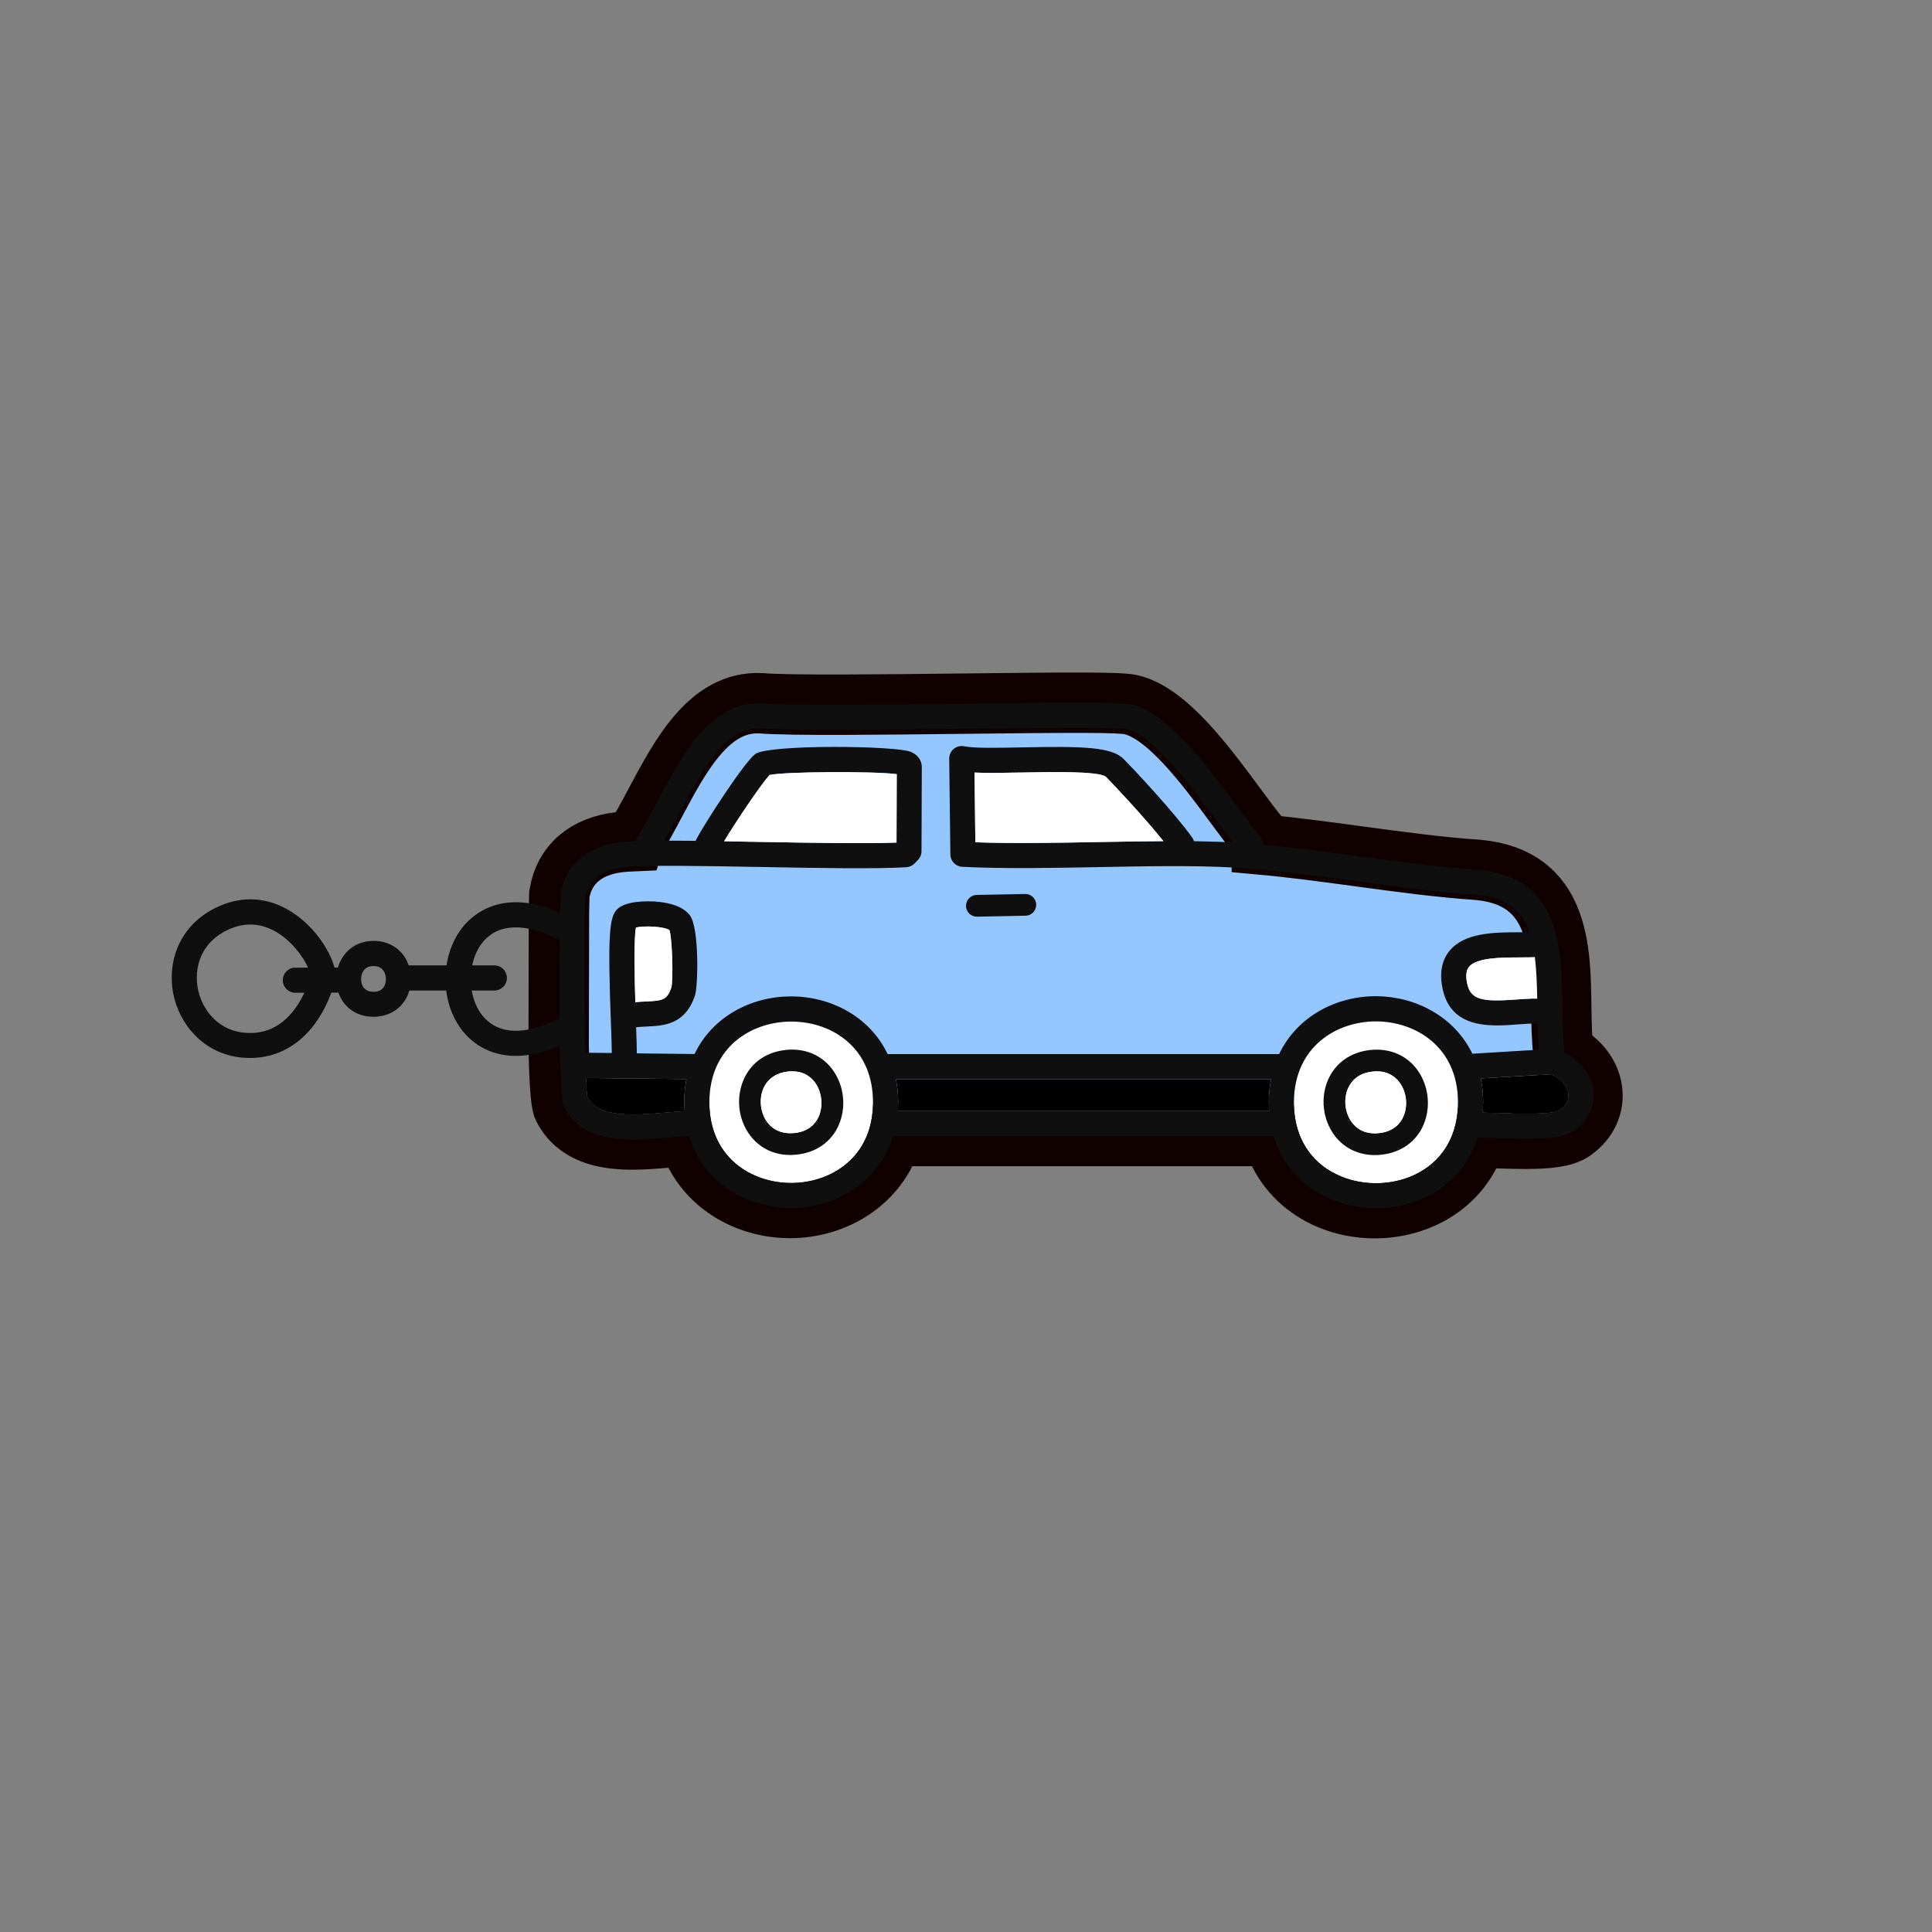
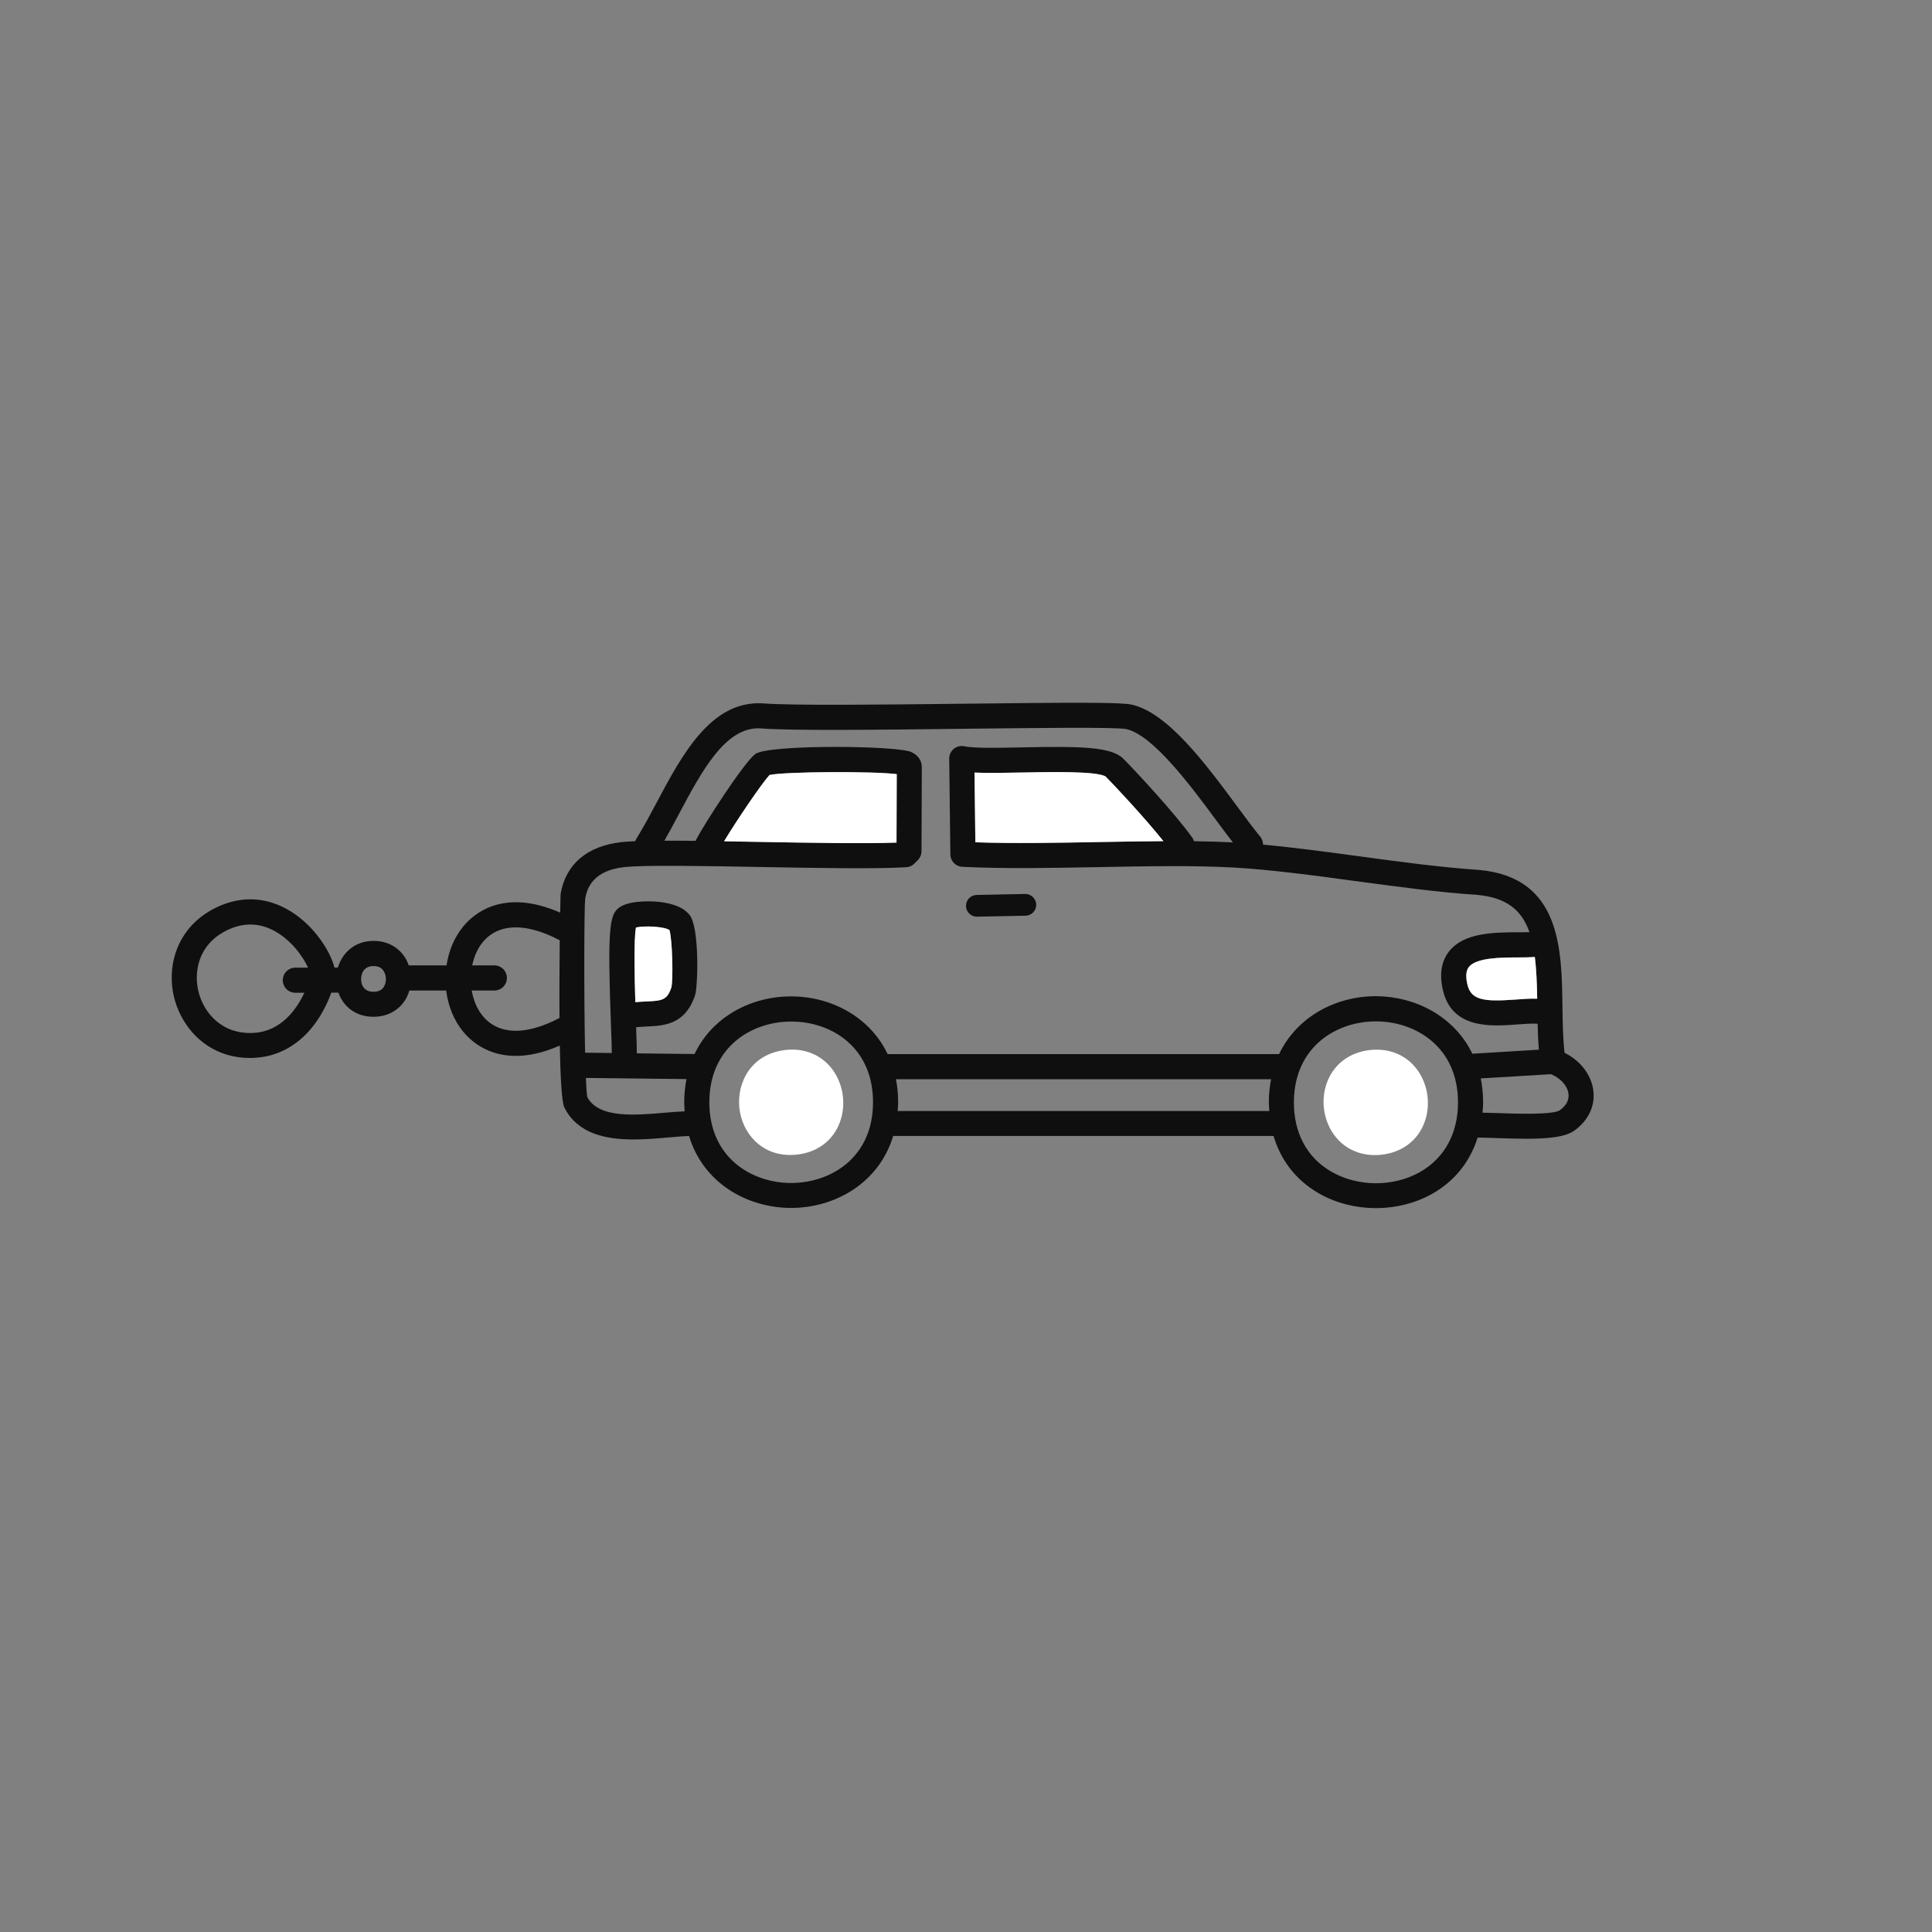
<svg xmlns="http://www.w3.org/2000/svg" viewBox="0 0 32 32" version="1.1" height=".444in" width=".444in" id="Finished_x5F_Art">
  <rect x="0" y="0" width="32" height="32" fill="#808080" stroke="none" />
  <defs>
    <style>
      .st0 {
        fill: #100f10;
      }

      .st1 {
        fill: #fff;
      }

      .st2 {
        fill: #94c7ff;
        stroke: #100000;
        stroke-miterlimit: 10;
      }
    </style>
  </defs>
-   <path d="M9.253,17.319c.01.519.032.936.074,1.022.217.438.684.533,1.149.533.195,0,.39-.017.565-.032.127-.011.247-.022.353-.025.237.784.967,1.191,1.69,1.191h0c.724,0,1.454-.408,1.691-1.192h6.3c.119.401.368.727.737.943.286.168.622.252.958.252.33,0,.659-.081.942-.242.368-.211.619-.531.743-.926.086,0,.195.004.31.008.181.006.349.011.5.011.37,0,.643-.029.791-.134.239-.171.353-.419.313-.682-.039-.255-.22-.483-.475-.61-.027-.237-.031-.493-.035-.764-.012-.954-.026-2.141-1.379-2.264-.61-.04-1.302-.133-1.971-.224-.54-.073-1.094-.148-1.609-.195,0-.047-.015-.094-.047-.133-.109-.132-.244-.313-.385-.505-.51-.69-1.145-1.548-1.743-1.681-.183-.041-.993-.036-2.797-.015-1.327.015-2.831.033-3.331-.007-.847-.038-1.323.859-1.745,1.651-.113.213-.221.414-.329.587-.009.015-.016.03-.021.046-.094.004-.174.009-.236.016-.563.064-.919.369-1.001.859,0,.005-.004.121-.007.308l-.005,2.202Z" class="st2" />
-   <path d="M11.025,18.429c-.519.045-1.107.095-1.298-.257-.009-.051-.017-.164-.023-.318l1.666.019c-.023.12-.037.248-.037.383,0,.052.004.101.007.151-.1.005-.204.012-.315.022ZM13.104,19.594c-.653,0-1.355-.418-1.355-1.337s.703-1.337,1.355-1.337c.359,0,.693.119.938.335.274.24.418.587.418,1.002,0,.919-.703,1.337-1.357,1.337ZM14.869,18.402c.003-.048.007-.095.007-.145,0-.135-.013-.261-.036-.381h6.213c-.022.115-.036.236-.037.365,0,.055.004.108.008.161h-6.154ZM23.526,19.409c-.445.255-1.041.252-1.483-.007-.4-.234-.617-.645-.612-1.157.009-.913.709-1.328,1.358-1.328h.007c.652.003,1.353.424,1.353,1.341,0,.512-.221.921-.624,1.151ZM25.835,18.39c-.121.078-.738.057-1.035.046-.089-.003-.171-.006-.245-.007.005-.056.01-.113.01-.171,0-.14-.014-.272-.039-.396l1.163-.07c.154.062.269.186.289.317.016.107-.032.201-.144.281Z" class="st1" />
-   <path d="M11.025,18.429c-.519.045-1.107.095-1.298-.257-.009-.051-.017-.164-.023-.318l1.666.019c-.023.12-.037.248-.037.383,0,.052.004.101.007.151-.1.005-.204.012-.315.022ZM14.869,18.402c.003-.048.007-.095.007-.145,0-.135-.013-.261-.036-.381h6.213c-.022.115-.036.236-.037.365,0,.055.004.108.008.161h-6.154ZM25.835,18.39c-.121.078-.738.057-1.035.046-.089-.003-.171-.006-.245-.007.005-.056.01-.113.01-.171,0-.14-.014-.272-.039-.396l1.163-.07c.154.062.269.186.289.317.016.107-.032.201-.144.281Z" />
  <path d="M13.004,17.392c-.556.064-.802.53-.758.957.042.4.343.781.843.781.031,0,.063-.002.096-.005.323-.03.579-.205.703-.481.134-.298.096-.662-.098-.927-.179-.244-.466-.363-.786-.326Z" class="st1" />
  <path d="M22.697,17.391c-.321.034-.575.211-.697.487-.132.296-.094.657.097.919.157.216.399.335.676.335.035,0,.07-.002.105-.006.32-.034.573-.21.695-.485.132-.296.093-.658-.098-.921-.177-.243-.459-.362-.777-.329Z" class="st1" />
  <path d="M26.389,18.047c-.039-.255-.22-.483-.475-.61-.027-.237-.031-.493-.035-.764-.012-.954-.026-2.141-1.379-2.264-.61-.04-1.302-.133-1.971-.224-.54-.073-1.094-.148-1.609-.195,0-.047-.015-.094-.047-.133-.109-.132-.244-.313-.385-.505-.51-.69-1.145-1.548-1.743-1.681-.183-.041-.993-.036-2.797-.015-1.327.015-2.831.033-3.331-.007-.847-.038-1.323.859-1.745,1.651-.113.213-.221.414-.329.587-.009.015-.016.03-.021.046-.094.004-.174.009-.236.016-.563.064-.919.369-1.001.859,0,.005-.004.121-.007.308-.938-.411-1.431.016-1.606.23-.149.182-.241.408-.276.644h-.626c-.013-.037-.028-.074-.048-.108-.109-.19-.304-.298-.533-.298h0c-.32,0-.522.205-.593.442h-.056c-.074-.287-.36-.735-.797-.973-.375-.204-.78-.21-1.171-.017-.665.328-.821.998-.68,1.517.134.494.568.97,1.246.97.035,0,.07-.001.106-.004.354-.025.671-.195.915-.49.157-.19.264-.408.328-.588h.118c.078.221.275.4.582.4.231,0,.426-.108.535-.296.025-.044.044-.091.058-.139h.61c.031.249.124.489.281.681.122.149.399.402.873.402.205,0,.447-.048.728-.171.01.519.032.936.074,1.022.217.438.684.533,1.149.533.195,0,.39-.017.565-.032.127-.011.247-.022.353-.025.237.784.967,1.191,1.69,1.191h0c.724,0,1.454-.408,1.691-1.192h6.3c.119.401.368.727.737.943.286.168.622.252.958.252.33,0,.659-.081.942-.242.368-.211.619-.531.743-.926.086,0,.195.004.31.008.181.006.349.011.5.011.37,0,.643-.029.791-.134.239-.171.353-.419.313-.682ZM25.462,16.542c-.114-.004-.235.004-.363.014-.538.04-.74.006-.797-.261-.028-.129-.018-.223.028-.28.124-.154.526-.156.82-.157.098,0,.19-.001.272-.007.025.204.035.435.039.691ZM9.694,14.878c.05-.299.265-.472.638-.515.337-.038,1.311-.02,2.254-.003.939.017,1.909.035,2.426.004.051-.003.099-.025.135-.062l.056-.057c.038-.039.06-.091.06-.145l.005-1.391s0-.009,0-.014c-.01-.154-.123-.213-.168-.236-.209-.112-2.38-.133-2.592.031-.188.145-.829,1.134-.975,1.412-.004.008-.008.017-.011.025-.186-.002-.359-.003-.518-.002.078-.136.155-.279.234-.429.382-.717.775-1.461,1.353-1.432.513.041,1.961.024,3.362.007,1.189-.014,2.536-.03,2.702.005.446.099,1.08.956,1.499,1.523.093.126.183.246.266.354-.205-.011-.42-.017-.644-.02-.006-.022-.016-.043-.031-.063-.287-.402-.962-1.127-1.138-1.302-.198-.198-.688-.21-1.682-.189-.388.008-.789.016-.952-.018-.062-.013-.126.002-.175.042-.049.04-.077.1-.076.163l.019,1.586c.001.11.088.2.197.205.696.035,1.492.019,2.262.005.771-.015,1.567-.03,2.231.007.62.035,1.343.132,2.041.227.676.091,1.376.186,1.995.226.495.045.741.26.865.617-.056.002-.119.002-.185.002-.398.002-.894.004-1.142.312-.128.16-.166.371-.11.628.11.513.522.603.904.603.116,0,.229-.008.33-.016.125-.009.243-.018.339-.012.003.145.009.289.021.43l-1.102.067c-.302-.623-.948-.949-1.591-.953-.003,0-.006,0-.009,0-.647,0-1.299.327-1.601.959h-6.484c-.301-.63-.952-.956-1.6-.956s-1.298.326-1.598.955l-.956-.011c0-.091-.005-.244-.012-.433.06-.006.12-.009.178-.012.283-.013.635-.029.798-.516.049-.147.075-1.121-.089-1.33-.129-.164-.386-.212-.579-.224-.11-.006-.478-.017-.622.128-.128.128-.159.406-.103,1.897.008.209.014.391.014.484l-.442-.005c-.02-.935-.016-2.415.002-2.561ZM11.993,13.934c.217-.361.632-.969.753-1.098.266-.057,1.722-.064,2.107-.014l-.004,1.134c-.527.02-1.404.004-2.255-.011-.204-.004-.406-.007-.601-.011ZM19.271,13.932c-.355.002-.719.009-1.077.015-.691.013-1.404.026-2.039.004l-.014-1.155c.212.011.488.005.793-.001.435-.009,1.246-.026,1.38.068.14.14.646.681.956,1.069ZM11.089,15.407c.048.159.063.824.031.948-.07.209-.146.221-.423.233-.054.002-.112.005-.174.011-.014-.447-.026-1.037.01-1.237.147-.033.473-.016.557.044ZM4.215,17.107c-.538.037-.833-.332-.922-.661-.089-.329-.021-.798.463-1.036.131-.065.261-.097.39-.097.135,0,.268.035.399.106.276.15.474.423.557.608h-.21c-.115,0-.208.093-.208.208s.093.208.208.208h.149c-.128.276-.384.633-.825.664ZM6.362,16.338c-.034.06-.092.089-.175.089-.191,0-.206-.161-.206-.21,0-.036.01-.216.206-.216h0c.081,0,.138.03.173.091.042.072.042.176.001.247ZM7.994,16.825c-.095-.116-.154-.263-.181-.419h.375c.115,0,.208-.093.208-.208,0-.115-.093-.208-.208-.208h-.367c.03-.141.085-.275.172-.381.26-.319.712-.332,1.274-.037.001,0,.002,0,.004.001-.004.377-.007.844-.004,1.288-.561.295-1.014.282-1.274-.037ZM11.025,18.429c-.519.045-1.107.095-1.298-.257-.009-.051-.017-.164-.023-.318l1.666.019c-.023.12-.037.248-.037.383,0,.052.004.101.007.151-.1.005-.204.012-.315.022ZM13.104,19.594c-.653,0-1.355-.418-1.355-1.337s.703-1.337,1.355-1.337c.359,0,.693.119.938.335.274.24.418.587.418,1.002,0,.919-.703,1.337-1.357,1.337ZM14.869,18.402c.003-.048.007-.095.007-.145,0-.135-.013-.261-.036-.381h6.213c-.022.115-.036.236-.037.365,0,.055.004.108.008.161h-6.154ZM23.526,19.409c-.445.255-1.041.252-1.483-.007-.4-.234-.617-.645-.612-1.157.009-.913.709-1.328,1.358-1.328h.007c.652.003,1.353.424,1.353,1.341,0,.512-.221.921-.624,1.151ZM25.835,18.39c-.121.078-.738.057-1.035.046-.089-.003-.171-.006-.245-.007.005-.056.01-.113.01-.171,0-.14-.014-.272-.039-.396l1.163-.07c.154.062.269.186.289.317.016.107-.032.201-.144.281Z" class="st0" />
-   <path d="M13.004,17.392c-.556.064-.802.53-.758.957.042.4.343.781.843.781.031,0,.063-.002.096-.005.323-.03.579-.205.703-.481.134-.298.096-.662-.098-.927-.179-.244-.466-.363-.786-.326ZM13.559,18.497c-.05.11-.161.247-.408.27-.341.032-.521-.206-.547-.456-.026-.251.1-.522.441-.562.245-.028.382.083.454.181.115.157.139.39.06.566Z" class="st0" />
  <path d="M16.18,15.183h.004l.803-.016c.099-.002.178-.084.176-.184-.002-.099-.087-.179-.184-.176l-.803.016c-.099.002-.178.084-.176.184.002.098.082.176.18.176Z" class="st0" />
-   <path d="M22.697,17.391c-.321.034-.575.211-.697.487-.132.296-.094.657.097.919.157.216.399.335.676.335.035,0,.07-.002.105-.006.32-.034.573-.21.695-.485.132-.296.093-.658-.098-.921-.177-.243-.459-.362-.777-.329ZM23.244,18.495c-.049.11-.159.247-.404.273-.245.026-.381-.085-.452-.183-.114-.157-.138-.383-.059-.561.049-.111.16-.249.406-.275.024-.003.047-.004.069-.004.199,0,.315.099.379.187.115.158.14.385.06.563Z" class="st0" />
  <path d="M11.993,13.934c.217-.361.632-.969.753-1.098.266-.057,1.722-.064,2.107-.014l-.004,1.134c-.527.02-1.404.004-2.255-.011-.204-.004-.406-.007-.601-.011ZM19.271,13.932c-.355.002-.719.009-1.077.015-.691.013-1.404.026-2.039.004l-.014-1.155c.212.011.488.005.793-.001.435-.009,1.246-.026,1.38.068.14.14.646.681.956,1.069Z" class="st1" />
  <path d="M13.559,18.497c-.05.11-.161.247-.408.27-.341.032-.521-.206-.547-.456-.026-.251.1-.522.441-.562.245-.028.382.083.454.181.115.157.139.39.06.566Z" class="st1" />
  <path d="M23.244,18.495c-.049.11-.159.247-.404.273-.245.026-.381-.085-.452-.183-.114-.157-.138-.383-.059-.561.049-.111.16-.249.406-.275.024-.003.047-.004.069-.004.199,0,.315.099.379.187.115.158.14.385.06.563Z" class="st1" />
  <path d="M25.462,16.542c-.114-.004-.235.004-.363.014-.538.04-.74.006-.797-.261-.028-.129-.018-.223.028-.28.124-.154.526-.156.82-.157.098,0,.19-.001.272-.007.025.204.035.435.039.691ZM11.089,15.407c.048.159.063.824.031.948-.07.209-.146.221-.423.233-.054.002-.112.005-.174.011-.014-.447-.026-1.037.01-1.237.147-.033.473-.016.557.044Z" class="st1" />
</svg>